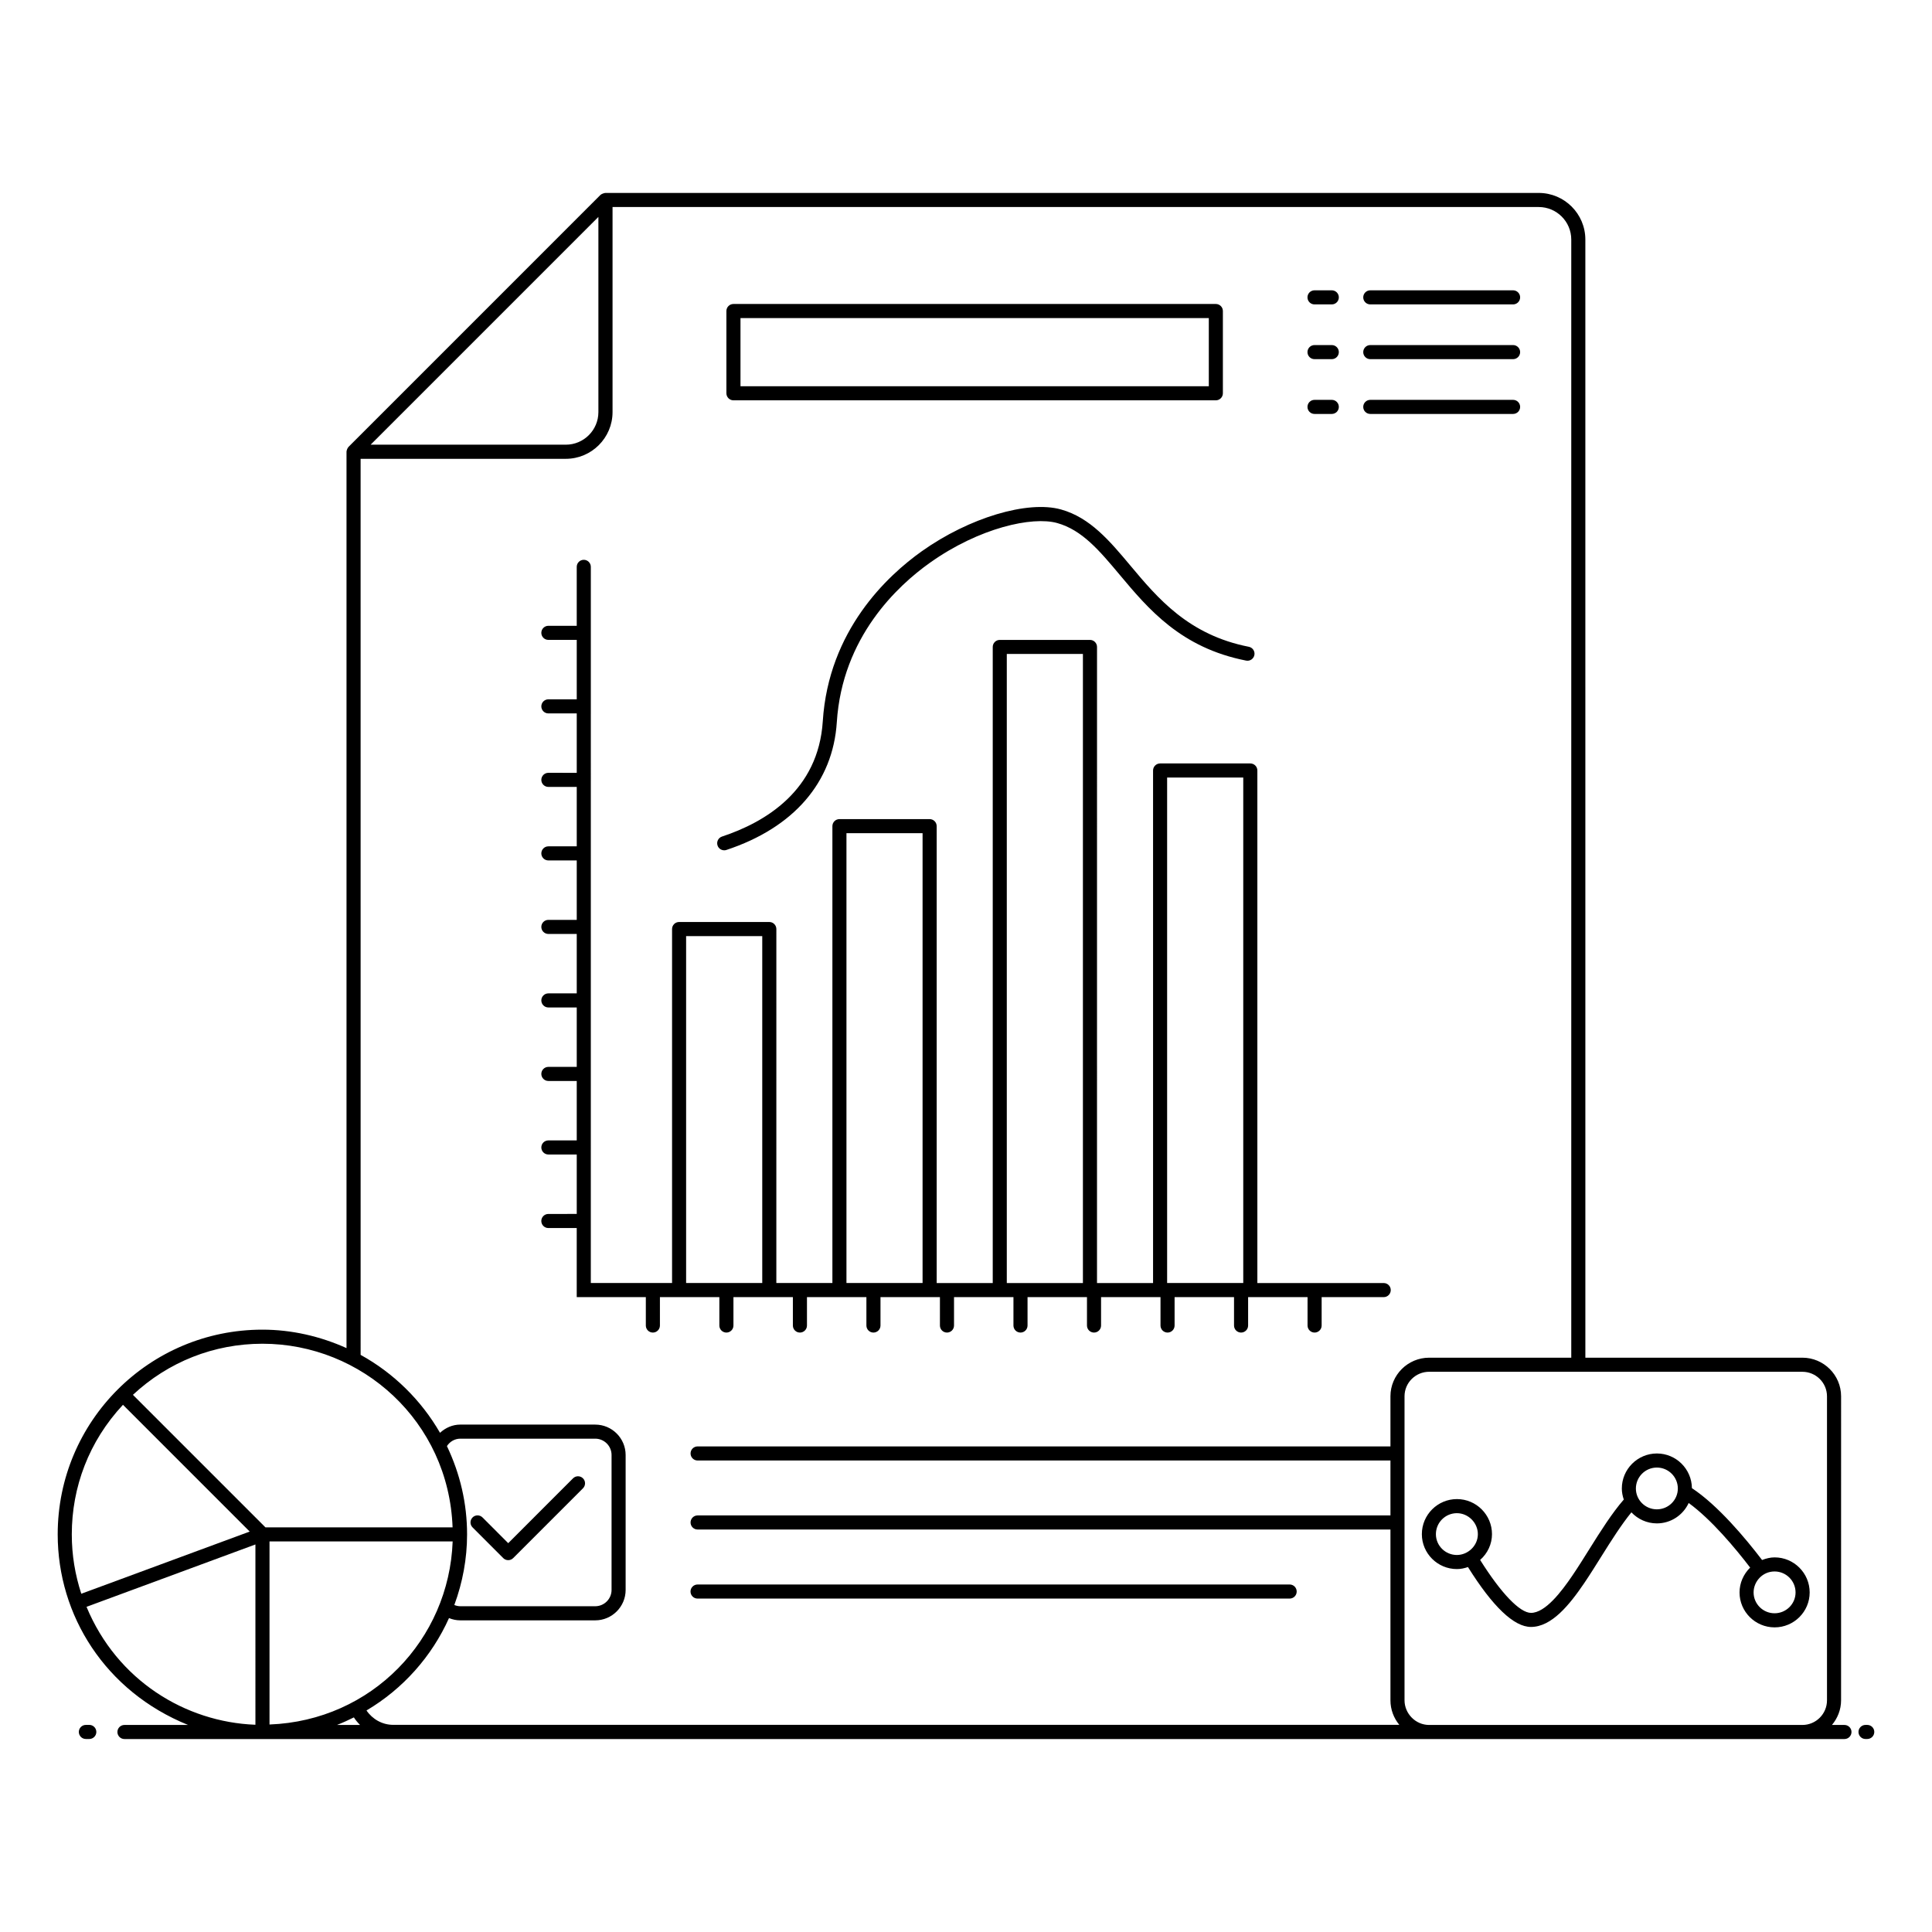
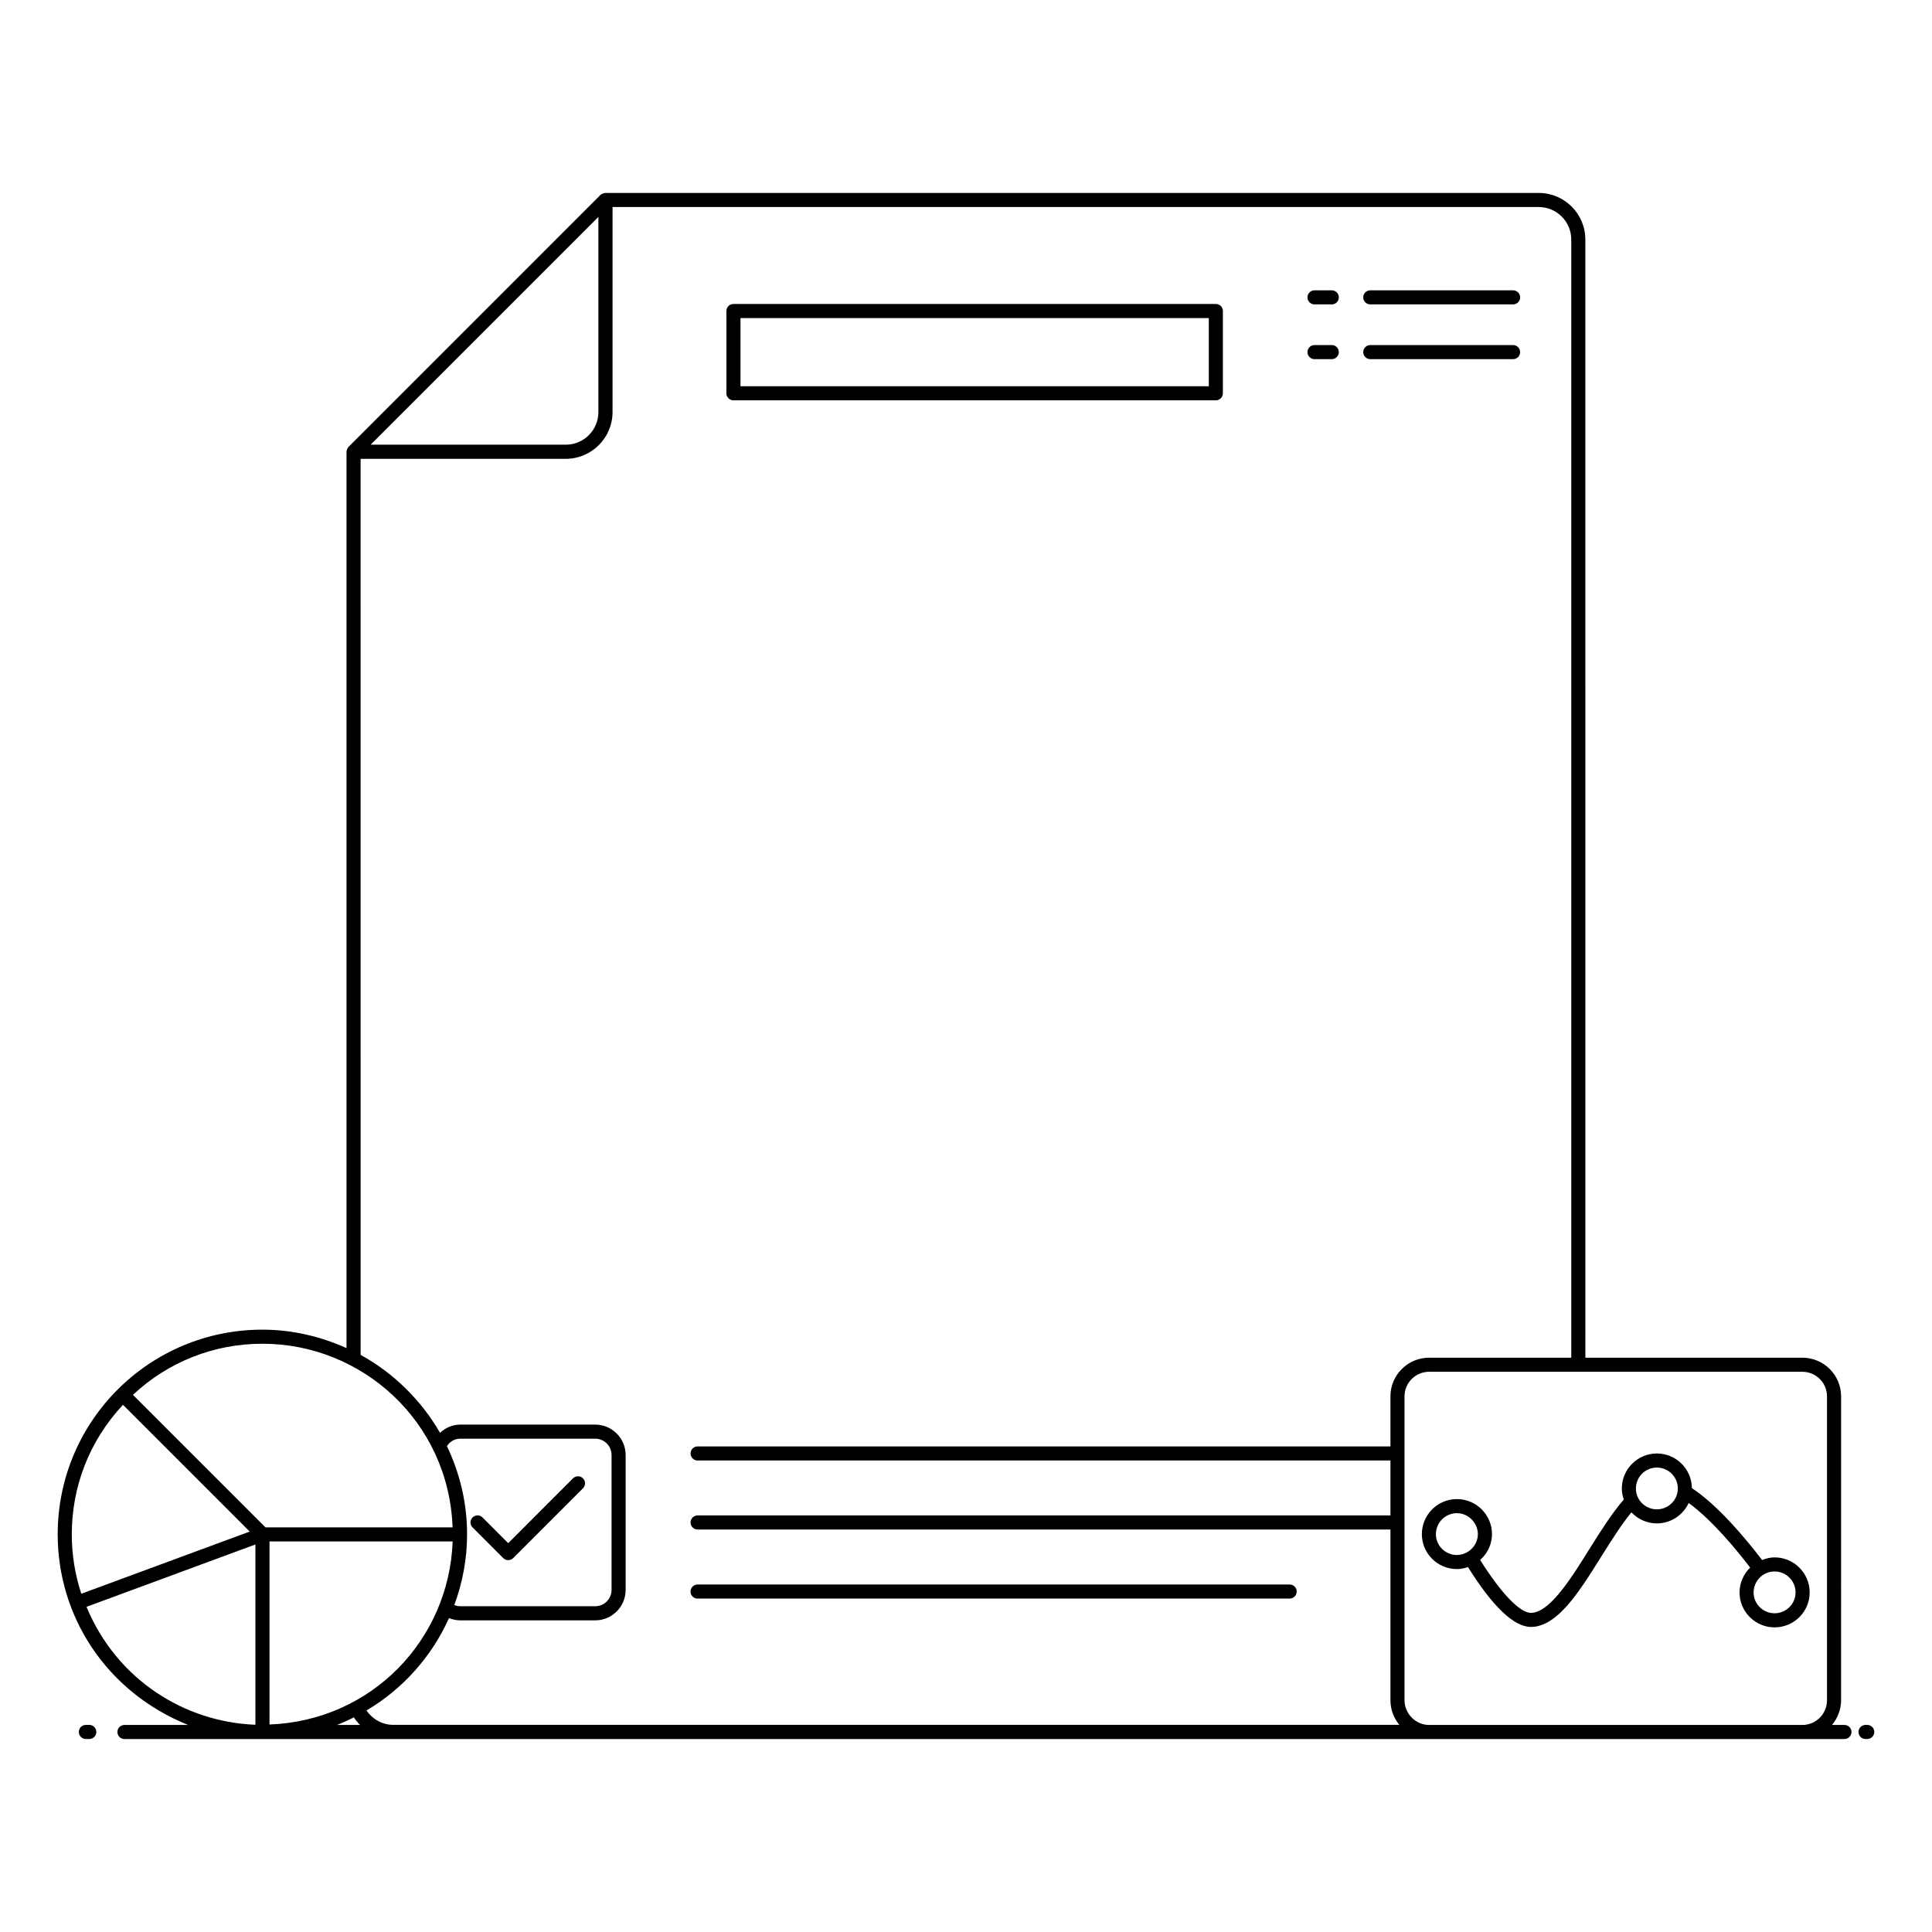
<svg xmlns="http://www.w3.org/2000/svg" fill="#000000" width="800px" height="800px" version="1.1" viewBox="144 144 512 512">
  <g>
    <path d="m169.53 602.98c0-1.031-0.836-1.867-1.867-1.867l-0.906 0.004c-1.031 0-1.867 0.836-1.867 1.867s0.836 1.867 1.867 1.867h0.91c1.031-0.004 1.863-0.84 1.863-1.871z" />
    <path d="m193.83 601.13h-16.848c-1.031 0-1.867 0.836-1.867 1.867s0.836 1.867 1.867 1.867h444.66 11.156c1.031 0 1.867-0.836 1.867-1.867s-0.836-1.867-1.867-1.867h-3.309c1.484-1.781 2.414-4.039 2.414-6.531l0.004-80.57c0-5.637-4.602-10.227-10.262-10.227h-57.508l-0.004-296.32c0-6.812-5.543-12.352-12.352-12.352h-247.32c-0.312 0-1.074 0.266-1.336 0.527l-66.73 66.734s0 0.004-0.004 0.004c-0.363 0.359-0.562 1.062-0.562 1.328v237.54c-6.981-3.152-14.594-4.891-22.281-4.891-29.98 0-54.258 24.254-54.258 54.246v0.008 0.008c0 21.48 12.613 41.602 34.539 50.492zm17.859-0.051-0.094-0.004c-18.445-0.723-36.551-11.703-44.668-31.246l44.762-16.531zm3.734-0.066v-48.512h48.535c-0.953 25.969-21.391 47.484-48.535 48.512zm47.016-73.785c0.777-1.195 2.082-1.965 3.551-1.965h35.75c2.387 0 4.328 1.941 4.328 4.328v35.754c0 2.387-1.941 4.324-4.328 4.324h-35.75c-0.57 0-1.098-0.129-1.59-0.328 2.211-6.008 3.379-12.285 3.379-18.703 0-8.18-1.828-16.039-5.34-23.41zm-29.129 73.902c1.52-0.594 3.004-1.277 4.469-2.004 0.469 0.734 1.027 1.395 1.633 2.004zm388.33-93.594c3.602 0 6.531 2.91 6.531 6.496v80.57c0 3.602-2.93 6.531-6.531 6.531h-98.895c-3.652 0-6.531-3.059-6.531-6.531v-80.574c0-3.582 2.93-6.496 6.531-6.496zm-319.06-306.05v51.727c0 4.758-3.871 8.633-8.633 8.633h-51.727zm-63.016 64.105h54.375c6.832 0 12.391-5.559 12.391-12.391v-54.336h245.45c4.754 0 8.621 3.867 8.621 8.617v296.32h-37.656c-5.66 0-10.262 4.59-10.262 10.227v13.285h-183.61c-1.031 0-1.867 0.836-1.867 1.867s0.836 1.867 1.867 1.867h183.61v14.555h-183.61c-1.031 0-1.867 0.836-1.867 1.867s0.836 1.867 1.867 1.867h183.61v45.27c0 2.465 0.891 4.719 2.348 6.496h-266.61c-2.906 0-5.508-1.488-7.098-3.812 9.637-5.703 17.289-14.277 21.867-24.484 0.938 0.383 1.949 0.602 2.996 0.602h35.75c4.445 0 8.062-3.617 8.062-8.059v-35.754c0-4.445-3.617-8.062-8.062-8.062l-35.746-0.004c-2.059 0-3.934 0.844-5.383 2.18-4.973-8.637-12.324-15.863-21.039-20.652zm-26.012 234.51c26.359 0 49.375 20.594 50.387 48.664h-49.594l-35.121-35.121c9.34-8.715 21.434-13.543 34.328-13.543zm-36.965 16.184 33.59 33.594c-58.215 21.496-36.766 13.574-44.637 16.48-1.633-5.059-2.512-10.156-2.516-15.734 0-12.488 4.516-24.645 13.562-34.34z" />
    <path d="m638.84 601.12h-0.457c-1.031 0-1.867 0.836-1.867 1.867s0.836 1.867 1.867 1.867l0.457-0.004c1.031 0 1.867-0.836 1.867-1.867s-0.836-1.863-1.867-1.863z" />
-     <path d="m289.32 465.71c-1.031 0-1.867 0.836-1.867 1.867s0.836 1.867 1.867 1.867h7.519v18.309h18.312v7.523c0 1.031 0.836 1.867 1.867 1.867s1.867-0.836 1.867-1.867v-7.523h15.75v7.523c0 1.031 0.836 1.867 1.867 1.867s1.867-0.836 1.867-1.867v-7.523h15.75v7.523c0 1.031 0.836 1.867 1.867 1.867s1.867-0.836 1.867-1.867v-7.523h15.75v7.523c0 1.031 0.836 1.867 1.867 1.867s1.867-0.836 1.867-1.867v-7.523h15.75v7.523c0 1.031 0.836 1.867 1.867 1.867s1.867-0.836 1.867-1.867v-7.523h15.75v7.523c0 1.031 0.836 1.867 1.867 1.867s1.867-0.836 1.867-1.867v-7.523h15.75v7.523c0 1.031 0.836 1.867 1.867 1.867s1.867-0.836 1.867-1.867v-7.523h15.75v7.523c0 1.031 0.836 1.867 1.867 1.867s1.867-0.836 1.867-1.867v-7.523h15.75v7.523c0 1.031 0.836 1.867 1.867 1.867s1.867-0.836 1.867-1.867v-7.523h15.75v7.523c0 1.031 0.836 1.867 1.867 1.867s1.867-0.836 1.867-1.867v-7.523h16.449c1.031 0 1.867-0.836 1.867-1.867s-0.836-1.867-1.867-1.867h-33.484v-135.83c0-1.031-0.836-1.867-1.867-1.867h-23.906c-1.031 0-1.867 0.836-1.867 1.867v135.83h-14.855l0.004-168.57c0-1.031-0.836-1.867-1.867-1.867h-23.902c-1.031 0-1.867 0.836-1.867 1.867v168.57h-14.855v-121.08c0-1.031-0.836-1.867-1.867-1.867h-23.902c-1.031 0-1.867 0.836-1.867 1.867v121.07h-14.855l0.004-93.805c0-1.031-0.836-1.867-1.867-1.867h-23.906c-1.031 0-1.867 0.836-1.867 1.867v93.809h-21.531l0.004-189.79c0-1.031-0.836-1.867-1.867-1.867s-1.867 0.836-1.867 1.867v15.621h-7.516c-1.031 0-1.867 0.836-1.867 1.867s0.836 1.867 1.867 1.867h7.519v15.75h-7.519c-1.031 0-1.867 0.836-1.867 1.867s0.836 1.867 1.867 1.867h7.519v15.746l-7.519-0.004c-1.031 0-1.867 0.836-1.867 1.867s0.836 1.867 1.867 1.867h7.519v15.75h-7.519c-1.031 0-1.867 0.836-1.867 1.867s0.836 1.867 1.867 1.867h7.519v15.75h-7.519c-1.031 0-1.867 0.836-1.867 1.867s0.836 1.867 1.867 1.867h7.519v15.746h-7.519c-1.031 0-1.867 0.836-1.867 1.867s0.836 1.867 1.867 1.867h7.519v15.75l-7.519-0.004c-1.031 0-1.867 0.836-1.867 1.867s0.836 1.867 1.867 1.867h7.519v15.75h-7.519c-1.031 0-1.867 0.836-1.867 1.867s0.836 1.867 1.867 1.867h7.519v15.75zm163.98-115.66h20.176v133.96h-20.176zm-42.488-32.742h20.172v166.71h-20.172zm-42.492 47.496h20.172v119.21h-20.172zm-42.492 27.27h20.176v91.941h-20.176z" />
-     <path d="m335.92 369.34c0.191 0 0.391-0.027 0.586-0.094 17.848-5.902 28.238-17.926 29.258-33.852 1.441-22.547 16.086-36.16 24.688-42.266 13.082-9.289 27.141-12.352 33.719-10.516 6.613 1.844 11.215 7.336 16.543 13.691 7.609 9.082 16.23 19.375 33.52 22.762 1.016 0.203 1.988-0.461 2.191-1.469 0.199-1.012-0.461-1.992-1.473-2.191-15.992-3.137-24.164-12.895-31.375-21.5-5.488-6.551-10.672-12.738-18.398-14.891-8.848-2.465-24.371 2.18-36.883 11.066-9.141 6.492-24.711 20.977-26.25 45.066-1.172 18.336-15.172 26.734-26.707 30.551-0.98 0.324-1.508 1.379-1.184 2.359 0.254 0.785 0.984 1.281 1.766 1.281z" />
    <path d="m507.14 224.67h37.844c1.031 0 1.867-0.836 1.867-1.867s-0.836-1.867-1.867-1.867h-37.844c-1.031 0-1.867 0.836-1.867 1.867 0 1.035 0.836 1.867 1.867 1.867z" />
    <path d="m492.36 224.67h4.578c1.031 0 1.867-0.836 1.867-1.867s-0.836-1.867-1.867-1.867h-4.578c-1.031 0-1.867 0.836-1.867 1.867 0 1.035 0.836 1.867 1.867 1.867z" />
    <path d="m492.36 239.18h4.578c1.031 0 1.867-0.836 1.867-1.867s-0.836-1.867-1.867-1.867h-4.578c-1.031 0-1.867 0.836-1.867 1.867 0 1.035 0.836 1.867 1.867 1.867z" />
-     <path d="m492.36 253.7h4.578c1.031 0 1.867-0.836 1.867-1.867s-0.836-1.867-1.867-1.867h-4.578c-1.031 0-1.867 0.836-1.867 1.867 0 1.035 0.836 1.867 1.867 1.867z" />
    <path d="m507.14 239.18h37.844c1.031 0 1.867-0.836 1.867-1.867s-0.836-1.867-1.867-1.867h-37.844c-1.031 0-1.867 0.836-1.867 1.867 0 1.035 0.836 1.867 1.867 1.867z" />
-     <path d="m507.14 253.7h37.844c1.031 0 1.867-0.836 1.867-1.867s-0.836-1.867-1.867-1.867h-37.844c-1.031 0-1.867 0.836-1.867 1.867 0 1.035 0.836 1.867 1.867 1.867z" />
    <path d="m338.37 250.09h127.84c1.031 0 1.867-0.836 1.867-1.867v-21.797c0-1.031-0.836-1.867-1.867-1.867h-127.84c-1.031 0-1.867 0.836-1.867 1.867v21.797c0.004 1.031 0.836 1.867 1.867 1.867zm1.867-21.797h124.11v18.066h-124.11z" />
    <path d="m328.86 567.64h156.91c1.031 0 1.867-0.836 1.867-1.867s-0.836-1.867-1.867-1.867l-156.91 0.004c-1.031 0-1.867 0.836-1.867 1.867 0.004 1.031 0.836 1.863 1.867 1.863z" />
    <path d="m277.36 556.91c0.352 0.352 0.824 0.547 1.32 0.547 0.496 0 0.969-0.195 1.32-0.547l18.496-18.5c0.73-0.73 0.73-1.91 0-2.637-0.73-0.73-1.91-0.73-2.637 0l-17.176 17.18-6.812-6.816c-0.73-0.73-1.91-0.73-2.637 0-0.73 0.73-0.73 1.91 0 2.637z" />
    <path d="m530.09 559.82c1.051 0 2.019-0.219 2.934-0.535 6.57 10.496 12.191 15.871 16.695 15.871 5.484 0 10.195-5.848 14.086-11.566 1.535-2.266 3.066-4.711 4.598-7.164 2.602-4.16 5.277-8.375 7.934-11.641 1.695 1.793 4.086 2.93 6.75 2.93 3.746 0 6.957-2.227 8.43-5.406 6.012 4.375 12.344 11.961 16.289 17.117-1.77 1.75-2.812 4.086-2.812 6.59 0 5.102 4.168 9.254 9.293 9.254s9.293-4.152 9.293-9.254c0-5.125-4.168-9.293-9.293-9.293-1.156 0-2.262 0.285-3.32 0.695-4.34-5.691-11.684-14.492-18.594-19.043-0.055-5.074-4.191-9.188-9.281-9.188-5.125 0-9.293 4.164-9.293 9.289 0 1.027 0.207 1.996 0.52 2.922-3.109 3.574-6.141 8.359-9.074 13.055-1.508 2.414-3.016 4.82-4.523 7.047-2.894 4.266-7.188 9.93-10.996 9.93-2.965 0-7.957-5.238-13.477-14.027 1.949-1.715 3.141-4.172 3.141-6.836 0-5.125-4.168-9.293-9.293-9.293s-9.293 4.168-9.293 9.293c-0.004 5.102 4.164 9.254 9.289 9.254zm84.191 0.633c3.066 0 5.562 2.496 5.562 5.562 0 3.043-2.496 5.519-5.562 5.519s-5.559-2.477-5.559-5.519c0-2.879 2.332-5.562 5.559-5.562zm-31.195-27.535c3.066 0 5.559 2.492 5.559 5.559 0 3.039-2.496 5.512-5.559 5.512-3.066 0-5.559-2.473-5.559-5.512 0-3.066 2.496-5.559 5.559-5.559zm-52.996 12.09c3.016 0 5.559 2.547 5.559 5.562 0 3.117-2.672 5.519-5.559 5.519-3.066 0-5.562-2.477-5.562-5.519 0-3.066 2.496-5.562 5.562-5.562z" />
  </g>
</svg>